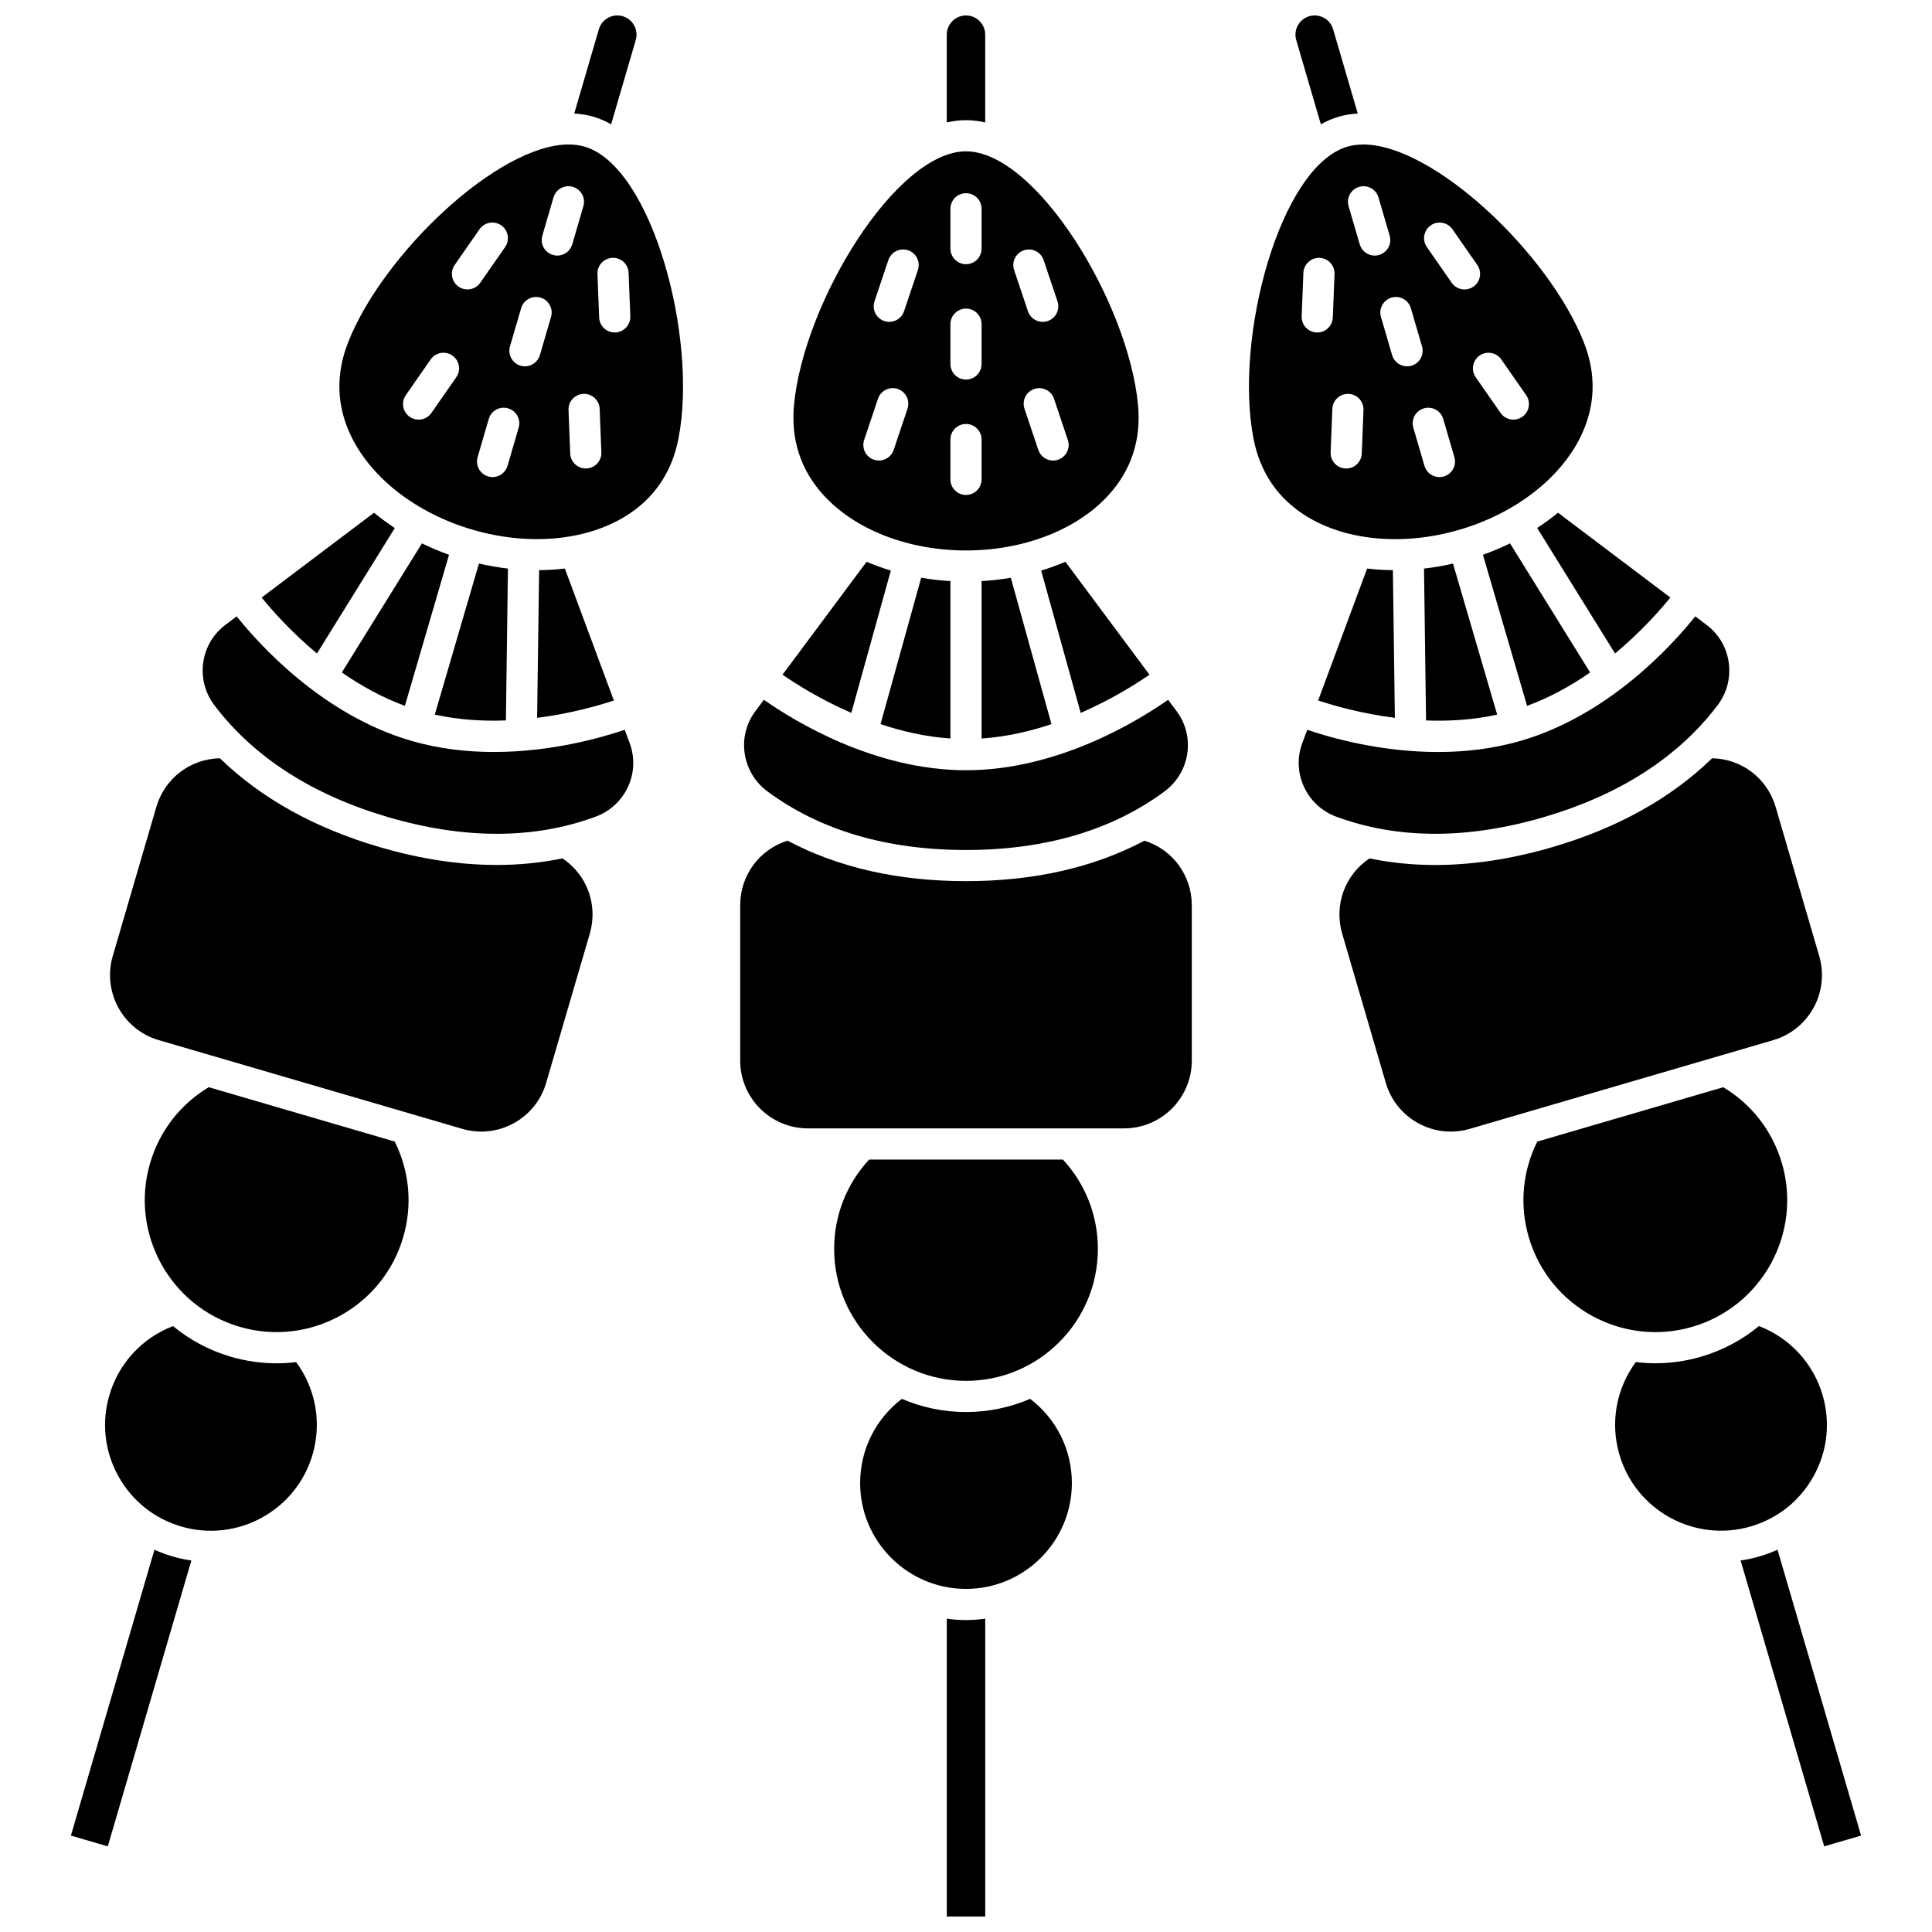
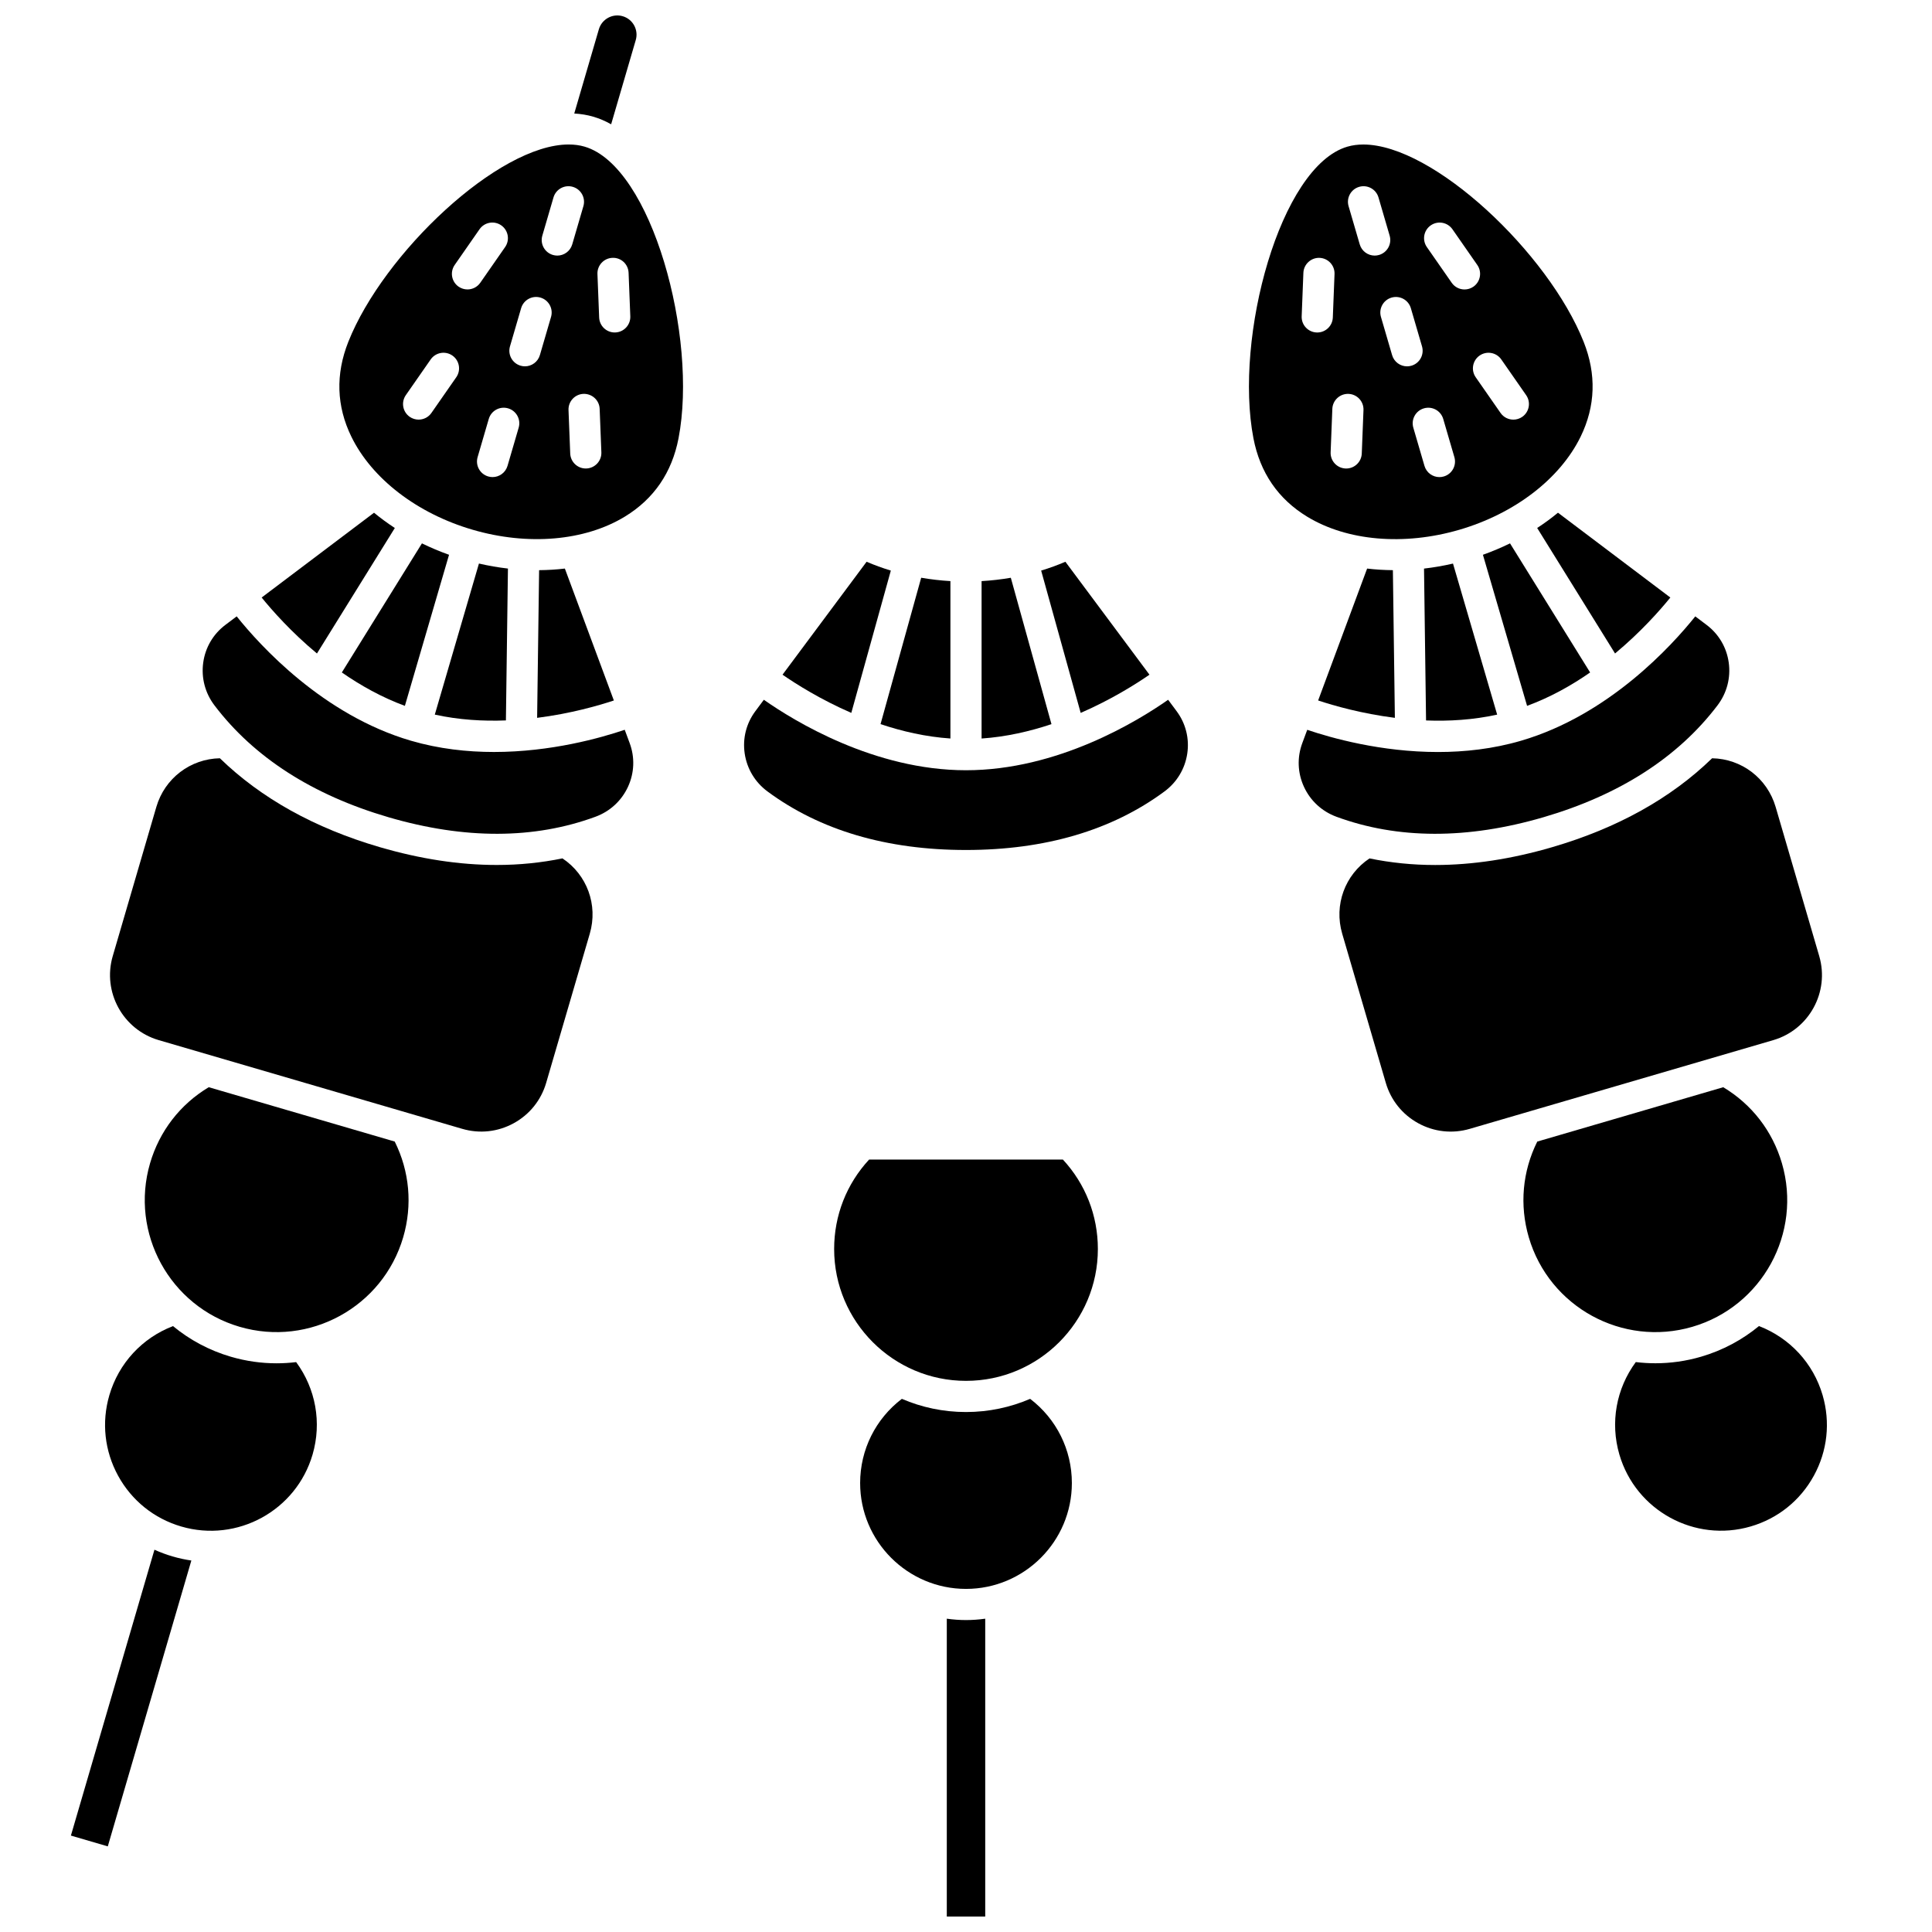
<svg xmlns="http://www.w3.org/2000/svg" width="800px" height="800px" version="1.1" viewBox="144 144 512 512">
  <defs>
    <clipPath id="d">
      <path d="m394 572h12v79.902h-12z" />
    </clipPath>
    <clipPath id="c">
-       <path d="m394 148.09h12v28.906h-12z" />
-     </clipPath>
+       </clipPath>
    <clipPath id="b">
-       <path d="m487 148.09h17v28.906h-17z" />
+       <path d="m487 148.09v28.906h-17z" />
    </clipPath>
    <clipPath id="a">
      <path d="m296 148.09h17v28.906h-17z" />
    </clipPath>
  </defs>
  <path d="m380.08 295.21c-2.211-0.672-4.356-1.453-6.422-2.34l-22.281 29.93c3.617 2.5 10.07 6.578 18.227 10.125z" />
  <path d="m395.87 339.71v-41.715c-2.625-0.152-5.211-0.453-7.746-0.887l-10.773 38.793c5.731 1.922 11.996 3.367 18.52 3.809z" />
  <path d="m347.39 353.74c13.91 10.297 31.609 15.516 52.605 15.516s38.691-5.223 52.605-15.516c3.297-2.441 5.441-6.008 6.039-10.047 0.59-3.996-0.41-7.981-2.824-11.223l-2.25-3.023c-8.074 5.66-29.273 18.676-53.57 18.676-24.293 0-45.496-13.016-53.57-18.676l-2.25 3.023c-2.414 3.242-3.418 7.227-2.824 11.223 0.598 4.039 2.742 7.609 6.039 10.047z" />
  <path d="m374.33 451.29c-5.992 6.473-9.273 14.828-9.273 23.707 0 19.27 15.676 34.945 34.945 34.945s34.945-15.676 34.945-34.945c0-8.879-3.281-17.234-9.273-23.707z" />
  <g clip-path="url(#d)">
    <path d="m394.91 572.97v78.934h10.184v-78.934c-1.664 0.234-3.363 0.363-5.094 0.363-1.727 0-3.426-0.129-5.09-0.363z" />
  </g>
  <path d="m417 514.71c-5.223 2.242-10.969 3.492-17 3.492-6.035 0-11.781-1.246-17-3.492-6.957 5.297-11.055 13.48-11.055 22.309 0 15.469 12.586 28.055 28.055 28.055s28.055-12.586 28.055-28.055c0-8.832-4.102-17.012-11.055-22.309z" />
-   <path d="m400 289.88c15.285 0 29.402-5.484 37.766-14.668 6.055-6.652 8.688-14.691 7.82-23.898-2.551-27.148-27-67.207-45.582-67.207-18.582 0-43.031 40.059-45.582 67.207-0.867 9.207 1.766 17.25 7.82 23.898 8.355 9.184 22.473 14.668 37.758 14.668zm24.391-24.043c-0.438 0.148-0.879 0.215-1.312 0.215-1.727 0-3.336-1.09-3.914-2.816l-3.668-10.93c-0.727-2.164 0.441-4.504 2.602-5.227 2.164-0.723 4.504 0.438 5.227 2.602l3.668 10.93c0.727 2.16-0.441 4.5-2.602 5.227zm-9.043-55.512c2.16-0.727 4.504 0.438 5.227 2.602l3.668 10.93c0.727 2.164-0.441 4.504-2.602 5.227-0.438 0.148-0.879 0.215-1.312 0.215-1.727 0-3.336-1.09-3.914-2.816l-3.668-10.93c-0.727-2.16 0.438-4.5 2.602-5.227zm-19.477-10.992c0-2.281 1.848-4.129 4.129-4.129s4.129 1.848 4.129 4.129v10.551c0 2.281-1.848 4.129-4.129 4.129s-4.129-1.848-4.129-4.129zm0 30.578c0-2.281 1.848-4.129 4.129-4.129s4.129 1.848 4.129 4.129v10.551c0 2.281-1.848 4.129-4.129 4.129s-4.129-1.848-4.129-4.129zm0 30.578c0-2.281 1.848-4.129 4.129-4.129s4.129 1.848 4.129 4.129v10.551c0 2.281-1.848 4.129-4.129 4.129s-4.129-1.848-4.129-4.129zm-20.117-36.633 3.668-10.93c0.727-2.16 3.07-3.328 5.227-2.602 2.16 0.727 3.328 3.066 2.602 5.227l-3.668 10.93c-0.578 1.727-2.188 2.816-3.914 2.816-0.438 0-0.879-0.07-1.312-0.215-2.16-0.723-3.324-3.062-2.602-5.227zm-2.75 36.75 3.668-10.93c0.727-2.16 3.066-3.328 5.227-2.602 2.16 0.727 3.328 3.066 2.602 5.227l-3.668 10.93c-0.578 1.727-2.188 2.816-3.914 2.816-0.438 0-0.879-0.07-1.312-0.215-2.16-0.723-3.328-3.062-2.602-5.227z" />
-   <path d="m447.29 366.79c-13.438 7.113-29.285 10.723-47.293 10.723s-33.852-3.609-47.293-10.723c-7.453 2.324-12.543 9.168-12.543 17.113v41.188c0 9.891 8.047 17.941 17.941 17.941h83.793c9.891 0 17.941-8.047 17.941-17.941v-41.188c-0.004-7.945-5.094-14.785-12.547-17.113z" />
  <path d="m448.62 322.8-22.281-29.93c-2.066 0.887-4.211 1.668-6.422 2.34l10.477 37.715c8.156-3.547 14.609-7.625 18.227-10.125z" />
  <g clip-path="url(#c)">
    <path d="m405.09 176.45v-23.258c0-2.809-2.285-5.094-5.094-5.094s-5.094 2.285-5.094 5.094v23.258c1.695-0.391 3.394-0.605 5.094-0.605 1.699 0 3.402 0.211 5.094 0.605z" />
  </g>
  <path d="m404.13 298v41.715c6.519-0.445 12.789-1.891 18.52-3.809l-10.773-38.793c-2.535 0.434-5.121 0.734-7.746 0.887z" />
  <path d="m586.66 302.35-29.781-22.477c-1.738 1.43-3.574 2.785-5.512 4.047l20.637 33.258c6.832-5.688 11.883-11.414 14.656-14.828z" />
  <g clip-path="url(#b)">
    <path d="m494.04 176.94c1.516-0.852 3.09-1.531 4.719-2.008 1.629-0.477 3.32-0.75 5.059-0.848l-6.527-22.328c-0.785-2.695-3.617-4.242-6.316-3.461-2.695 0.789-4.246 3.621-3.461 6.316z" />
  </g>
  <path d="m553.02 360.58c20.152-5.891 35.676-15.867 46.137-29.652 2.481-3.266 3.539-7.293 2.977-11.336-0.555-4-2.633-7.543-5.859-9.977l-3.008-2.269c-6.16 7.699-22.859 26.141-46.18 32.957-7.426 2.172-14.93 2.988-22 2.988-15.125 0-28.293-3.723-34.656-5.883l-1.312 3.531c-1.406 3.785-1.25 7.894 0.438 11.562 1.707 3.711 4.766 6.531 8.617 7.949 16.242 5.977 34.695 6.019 54.848 0.129z" />
  <path d="m493.32 329.63c4.172 1.383 11.512 3.488 20.336 4.606l-0.527-39.137c-2.309-0.023-4.594-0.156-6.828-0.426z" />
  <path d="m626.12 397.39-11.555-39.535c-2.231-7.625-9.035-12.766-16.84-12.906-10.902 10.598-25.102 18.512-42.387 23.562-10.77 3.148-21.125 4.719-31.008 4.723-5.981 0-11.781-0.594-17.395-1.746-6.5 4.324-9.469 12.32-7.238 19.945l11.555 39.535c1.344 4.598 4.398 8.402 8.602 10.703 4.203 2.301 9.051 2.832 13.652 1.484l80.426-23.508c9.496-2.777 14.965-12.762 12.188-22.258z" />
  <path d="m592.49 495.62c18.496-5.406 29.145-24.852 23.738-43.344-2.492-8.523-7.984-15.621-15.551-20.152l-49.285 14.406c-3.934 7.894-4.738 16.832-2.25 25.355 5.406 18.492 24.848 29.141 43.348 23.734z" />
  <path d="m530.75 284.39c14.668-4.285 26.68-13.512 32.133-24.672 3.945-8.082 4.215-16.539 0.801-25.133-9.32-23.465-39.77-52.289-58.387-52.289-1.488 0-2.902 0.184-4.223 0.57-17.836 5.211-30.062 50.523-24.898 77.297 1.754 9.082 6.531 16.062 14.211 20.746 10.602 6.465 25.691 7.769 40.363 3.481zm11.109-45.133 6.586 9.461c1.305 1.871 0.84 4.445-1.031 5.75-0.719 0.5-1.543 0.738-2.356 0.738-1.309 0-2.59-0.617-3.394-1.77l-6.586-9.461c-1.305-1.871-0.84-4.445 1.031-5.75 1.875-1.301 4.449-0.84 5.75 1.031zm-18.695-35.531c1.871-1.305 4.445-0.84 5.75 1.031l6.586 9.465c1.305 1.871 0.84 4.445-1.031 5.75-0.719 0.5-1.543 0.738-2.356 0.738-1.309 0-2.59-0.617-3.394-1.77l-6.586-9.465c-1.305-1.875-0.844-4.449 1.031-5.75zm3.305 51.297 2.957 10.125c0.641 2.188-0.617 4.484-2.805 5.121-0.387 0.113-0.777 0.168-1.16 0.168-1.785 0-3.434-1.168-3.961-2.973l-2.957-10.125c-0.641-2.188 0.617-4.484 2.805-5.121 2.188-0.641 4.481 0.613 5.121 2.805zm-8.578-29.352 2.957 10.125c0.641 2.188-0.617 4.484-2.805 5.121-0.387 0.113-0.777 0.168-1.16 0.168-1.785 0-3.434-1.168-3.961-2.973l-2.957-10.125c-0.641-2.188 0.617-4.484 2.805-5.121s4.481 0.617 5.121 2.805zm-13.699-32.156c2.191-0.637 4.484 0.617 5.121 2.805l2.957 10.125c0.641 2.188-0.617 4.484-2.805 5.121-0.387 0.113-0.777 0.168-1.16 0.168-1.785 0-3.434-1.168-3.961-2.973l-2.957-10.125c-0.641-2.188 0.613-4.481 2.805-5.121zm-2.82 54.867c2.281 0.09 4.055 2.012 3.965 4.289l-0.453 11.52c-0.086 2.223-1.918 3.969-4.125 3.969-0.055 0-0.109 0-0.164-0.004-2.281-0.09-4.055-2.012-3.965-4.289l0.453-11.52c0.09-2.281 2.019-4.047 4.289-3.965zm-12.414-20.562 0.453-11.52c0.09-2.281 2.043-4.059 4.289-3.965 2.281 0.09 4.055 2.012 3.965 4.289l-0.453 11.52c-0.086 2.223-1.918 3.969-4.125 3.969-0.055 0-0.109 0-0.164-0.004-2.281-0.09-4.055-2.008-3.965-4.289z" />
-   <path d="m615.06 554.69c-1.543 0.695-3.137 1.289-4.789 1.773-1.652 0.48-3.316 0.84-4.988 1.086l22.145 75.754 9.777-2.859z" />
  <path d="m624.69 535.08c3.598-6.574 4.422-14.152 2.32-21.348-2.477-8.473-8.707-15.176-16.867-18.312-4.383 3.617-9.547 6.426-15.34 8.121-4.031 1.18-8.102 1.738-12.102 1.738-1.746 0-3.484-0.105-5.199-0.316-5.188 7.035-6.824 16.039-4.348 24.508 4.34 14.848 19.953 23.398 34.797 19.055 7.195-2.098 13.141-6.871 16.738-13.445z" />
  <path d="m521.38 294.68 0.539 40.246c6.039 0.234 12.461-0.141 18.844-1.543l-11.703-40.031c-2.559 0.59-5.125 1.035-7.68 1.328z" />
  <path d="m565.4 322.21-21.227-34.211c-2.309 1.129-4.707 2.141-7.184 3.023l11.703 40.039c6.133-2.254 11.746-5.398 16.707-8.852z" />
  <path d="m199.32 432.12c-7.566 4.531-13.059 11.629-15.551 20.152-5.406 18.496 5.242 37.941 23.738 43.344 18.496 5.41 37.938-5.242 43.348-23.738 2.488-8.523 1.684-17.465-2.25-25.355z" />
  <path d="m293.06 371.48c-5.613 1.152-11.414 1.746-17.395 1.746-9.883 0-20.238-1.574-31.008-4.719-17.285-5.051-31.48-12.965-42.383-23.559-7.805 0.152-14.613 5.277-16.844 12.906l-11.555 39.535c-2.773 9.496 2.691 19.477 12.188 22.254l80.426 23.508c4.598 1.348 9.449 0.82 13.652-1.484 4.203-2.301 7.258-6.102 8.602-10.703l11.559-39.535c2.227-7.629-0.742-15.625-7.242-19.949z" />
  <path d="m286.87 295.1-0.527 39.137c8.824-1.117 16.164-3.219 20.336-4.602l-12.984-34.961c-2.231 0.27-4.512 0.402-6.824 0.426z" />
  <path d="m278.07 334.92 0.539-40.246c-2.555-0.293-5.121-0.738-7.684-1.328l-11.699 40.035c6.383 1.398 12.805 1.773 18.844 1.539z" />
  <path d="m309.56 337.4c-6.367 2.16-19.531 5.883-34.656 5.883-7.074 0-14.57-0.816-22-2.984-23.32-6.816-40.02-25.258-46.18-32.957l-3.008 2.269c-3.223 2.434-5.305 5.977-5.859 9.977-0.559 4.047 0.496 8.07 2.977 11.34 10.465 13.785 25.988 23.762 46.137 29.652 20.152 5.891 38.605 5.844 54.844-0.137 3.848-1.418 6.906-4.238 8.617-7.949 1.688-3.672 1.844-7.777 0.438-11.562z" />
  <path d="m298.92 182.86c-1.32-0.387-2.734-0.57-4.223-0.57-18.617 0-49.066 28.824-58.387 52.289-3.414 8.598-3.144 17.051 0.801 25.133 5.449 11.164 17.461 20.387 32.133 24.672 14.672 4.289 29.762 2.984 40.363-3.484 7.68-4.684 12.457-11.664 14.211-20.746 5.168-26.77-7.062-72.078-24.898-77.293zm-34.004 61.113-6.586 9.461c-0.801 1.152-2.086 1.77-3.394 1.77-0.812 0-1.637-0.238-2.356-0.738-1.871-1.305-2.332-3.879-1.031-5.75l6.586-9.461c1.305-1.871 3.875-2.332 5.75-1.031 1.871 1.305 2.332 3.879 1.031 5.75zm2.969-23.27c-0.812 0-1.637-0.238-2.356-0.738-1.871-1.305-2.332-3.875-1.031-5.75l6.586-9.465c1.305-1.871 3.875-2.332 5.75-1.031 1.871 1.305 2.332 3.875 1.031 5.75l-6.586 9.465c-0.805 1.152-2.09 1.77-3.394 1.77zm13.57 36.633-2.957 10.125c-0.527 1.801-2.176 2.973-3.961 2.973-0.383 0-0.773-0.055-1.16-0.168-2.188-0.641-3.445-2.934-2.805-5.121l2.957-10.125c0.641-2.191 2.934-3.441 5.121-2.805 2.188 0.637 3.445 2.93 2.805 5.121zm8.578-29.352-2.957 10.125c-0.527 1.801-2.176 2.973-3.961 2.973-0.383 0-0.773-0.055-1.16-0.168-2.188-0.641-3.445-2.934-2.805-5.121l2.957-10.125c0.641-2.191 2.934-3.441 5.121-2.805 2.188 0.641 3.445 2.934 2.805 5.121zm1.656-16.25c-0.383 0-0.773-0.055-1.16-0.168-2.188-0.641-3.445-2.934-2.805-5.121l2.957-10.125c0.641-2.191 2.934-3.441 5.121-2.805 2.188 0.641 3.445 2.934 2.805 5.121l-2.957 10.125c-0.523 1.801-2.172 2.973-3.961 2.973zm7.715 56.418c-0.055 0.004-0.109 0.004-0.164 0.004-2.207 0-4.035-1.742-4.125-3.969l-0.453-11.52c-0.09-2.277 1.684-4.199 3.965-4.289 2.285-0.066 4.199 1.688 4.289 3.965l0.453 11.52c0.09 2.277-1.688 4.199-3.965 4.289zm11.18-51.855 0.453 11.52c0.09 2.277-1.684 4.199-3.965 4.289-0.055 0.004-0.109 0.004-0.164 0.004-2.207 0-4.035-1.742-4.125-3.969l-0.453-11.52c-0.09-2.277 1.684-4.199 3.965-4.289 2.316-0.102 4.199 1.688 4.289 3.965z" />
  <g clip-path="url(#a)">
    <path d="m301.24 174.93c1.629 0.477 3.203 1.156 4.719 2.008l6.523-22.324c0.789-2.695-0.762-5.531-3.461-6.316-2.691-0.789-5.527 0.766-6.316 3.461l-6.523 22.324c1.738 0.098 3.43 0.371 5.059 0.848z" />
  </g>
  <path d="m234.59 322.21c4.965 3.449 10.574 6.594 16.707 8.852l11.703-40.039c-2.477-0.883-4.875-1.895-7.184-3.023z" />
  <path d="m213.34 302.35c2.773 3.414 7.82 9.141 14.656 14.832l20.637-33.258c-1.934-1.262-3.773-2.617-5.512-4.047z" />
  <path d="m217.29 505.29c-4.004 0-8.07-0.562-12.102-1.738-5.789-1.691-10.957-4.504-15.34-8.121-8.164 3.133-14.391 9.836-16.867 18.312-2.102 7.191-1.277 14.773 2.32 21.348 3.598 6.57 9.543 11.348 16.734 13.449 14.844 4.34 30.457-4.207 34.797-19.055 2.477-8.473 0.84-17.473-4.348-24.512-1.711 0.207-3.449 0.316-5.195 0.316z" />
  <path d="m184.93 554.69-22.141 75.758 9.777 2.859 22.145-75.754c-1.672-0.246-3.34-0.605-4.988-1.086-1.652-0.484-3.25-1.082-4.793-1.777z" />
</svg>